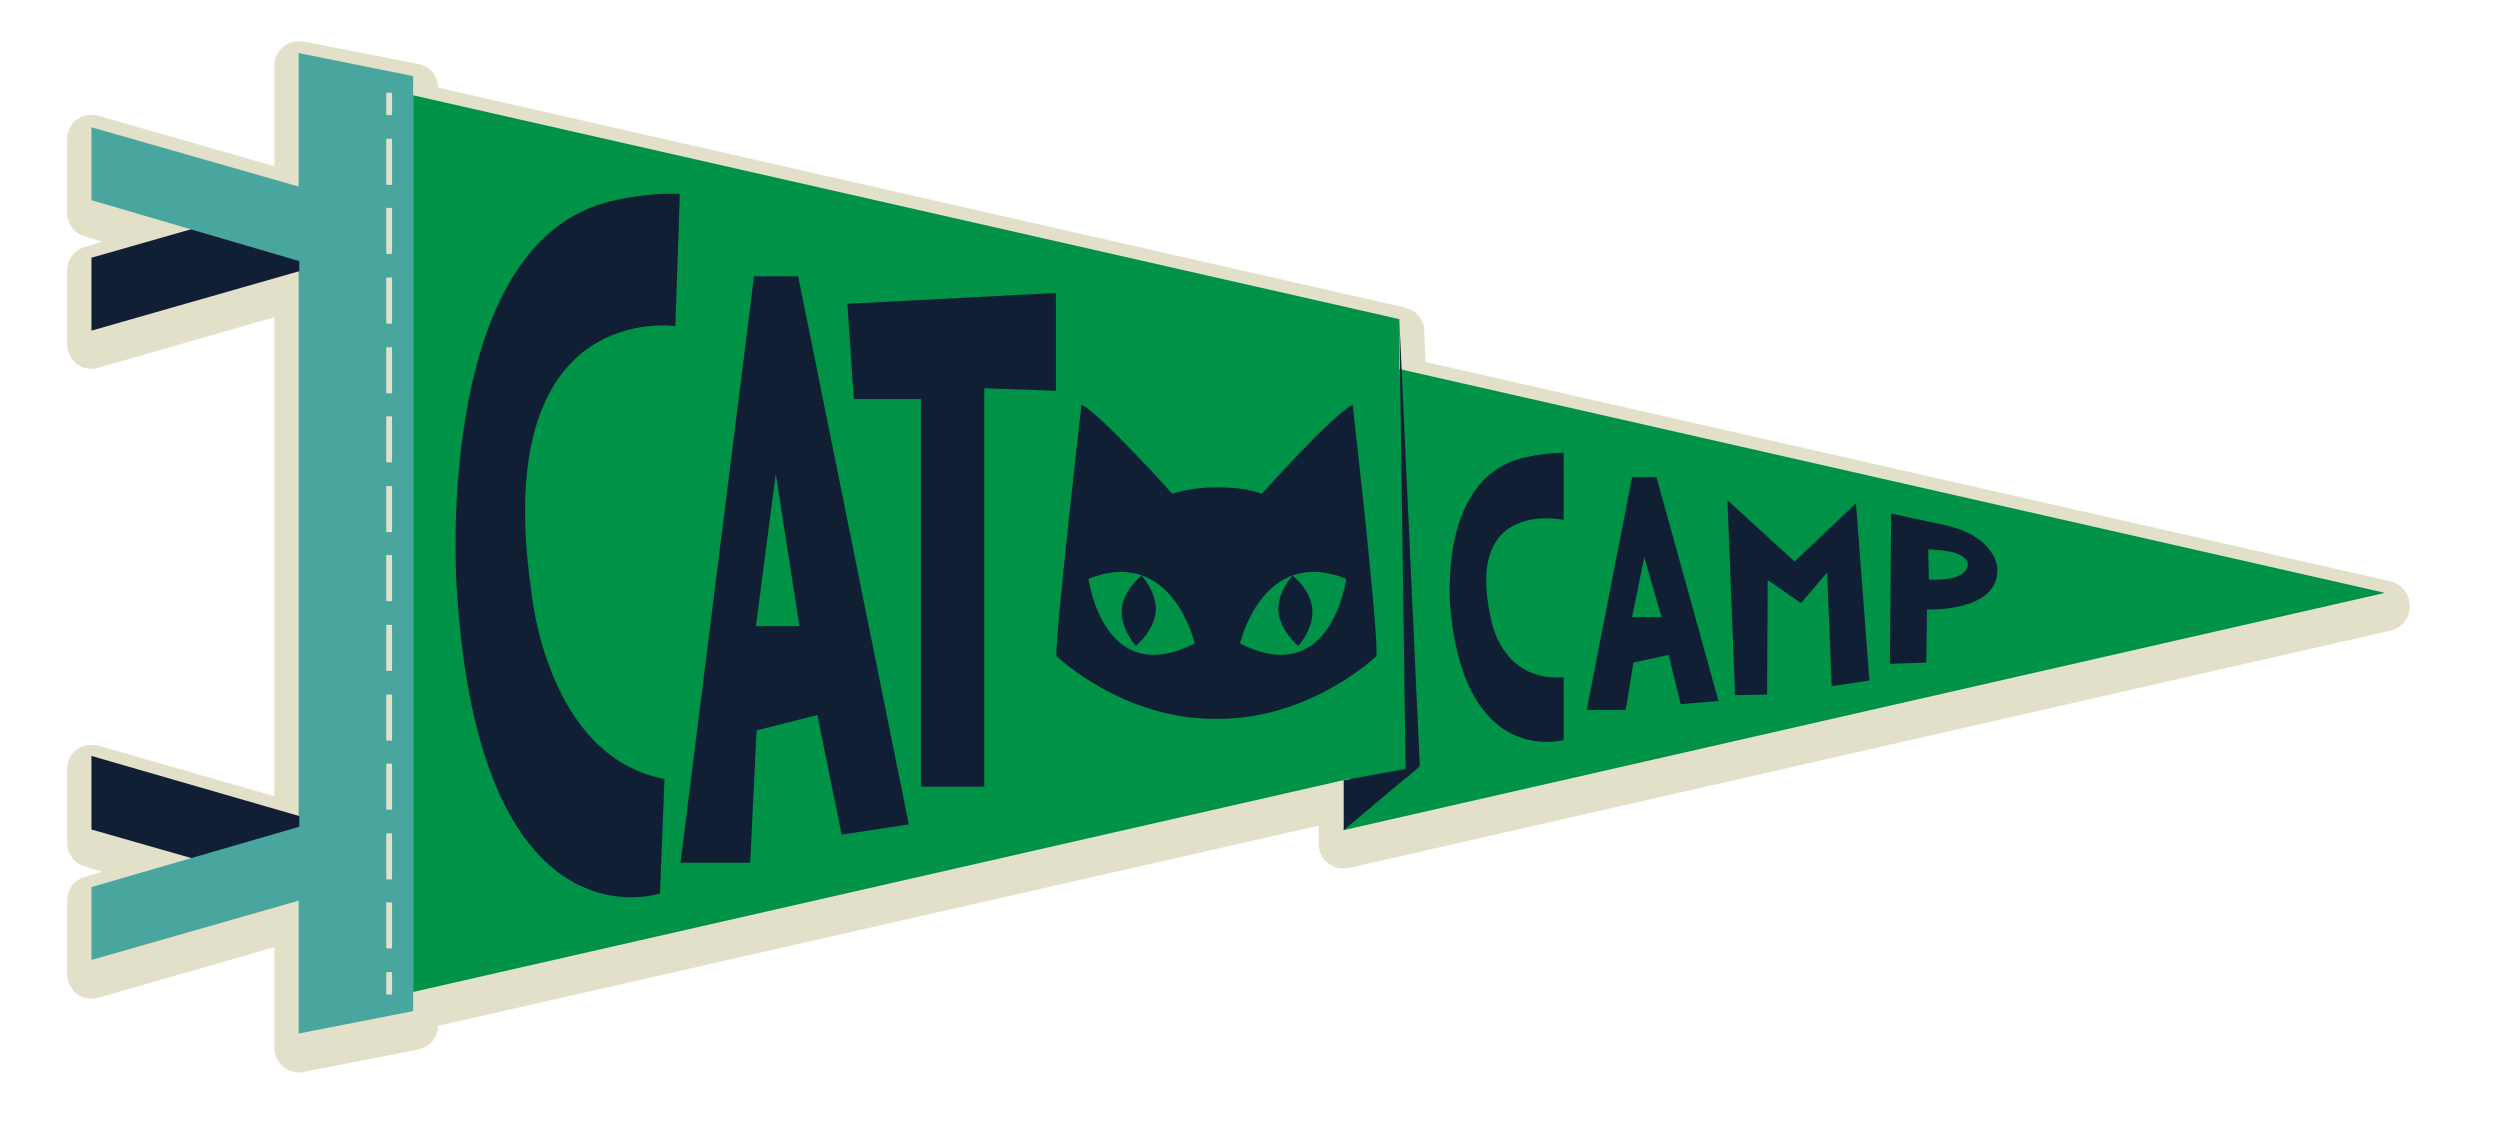
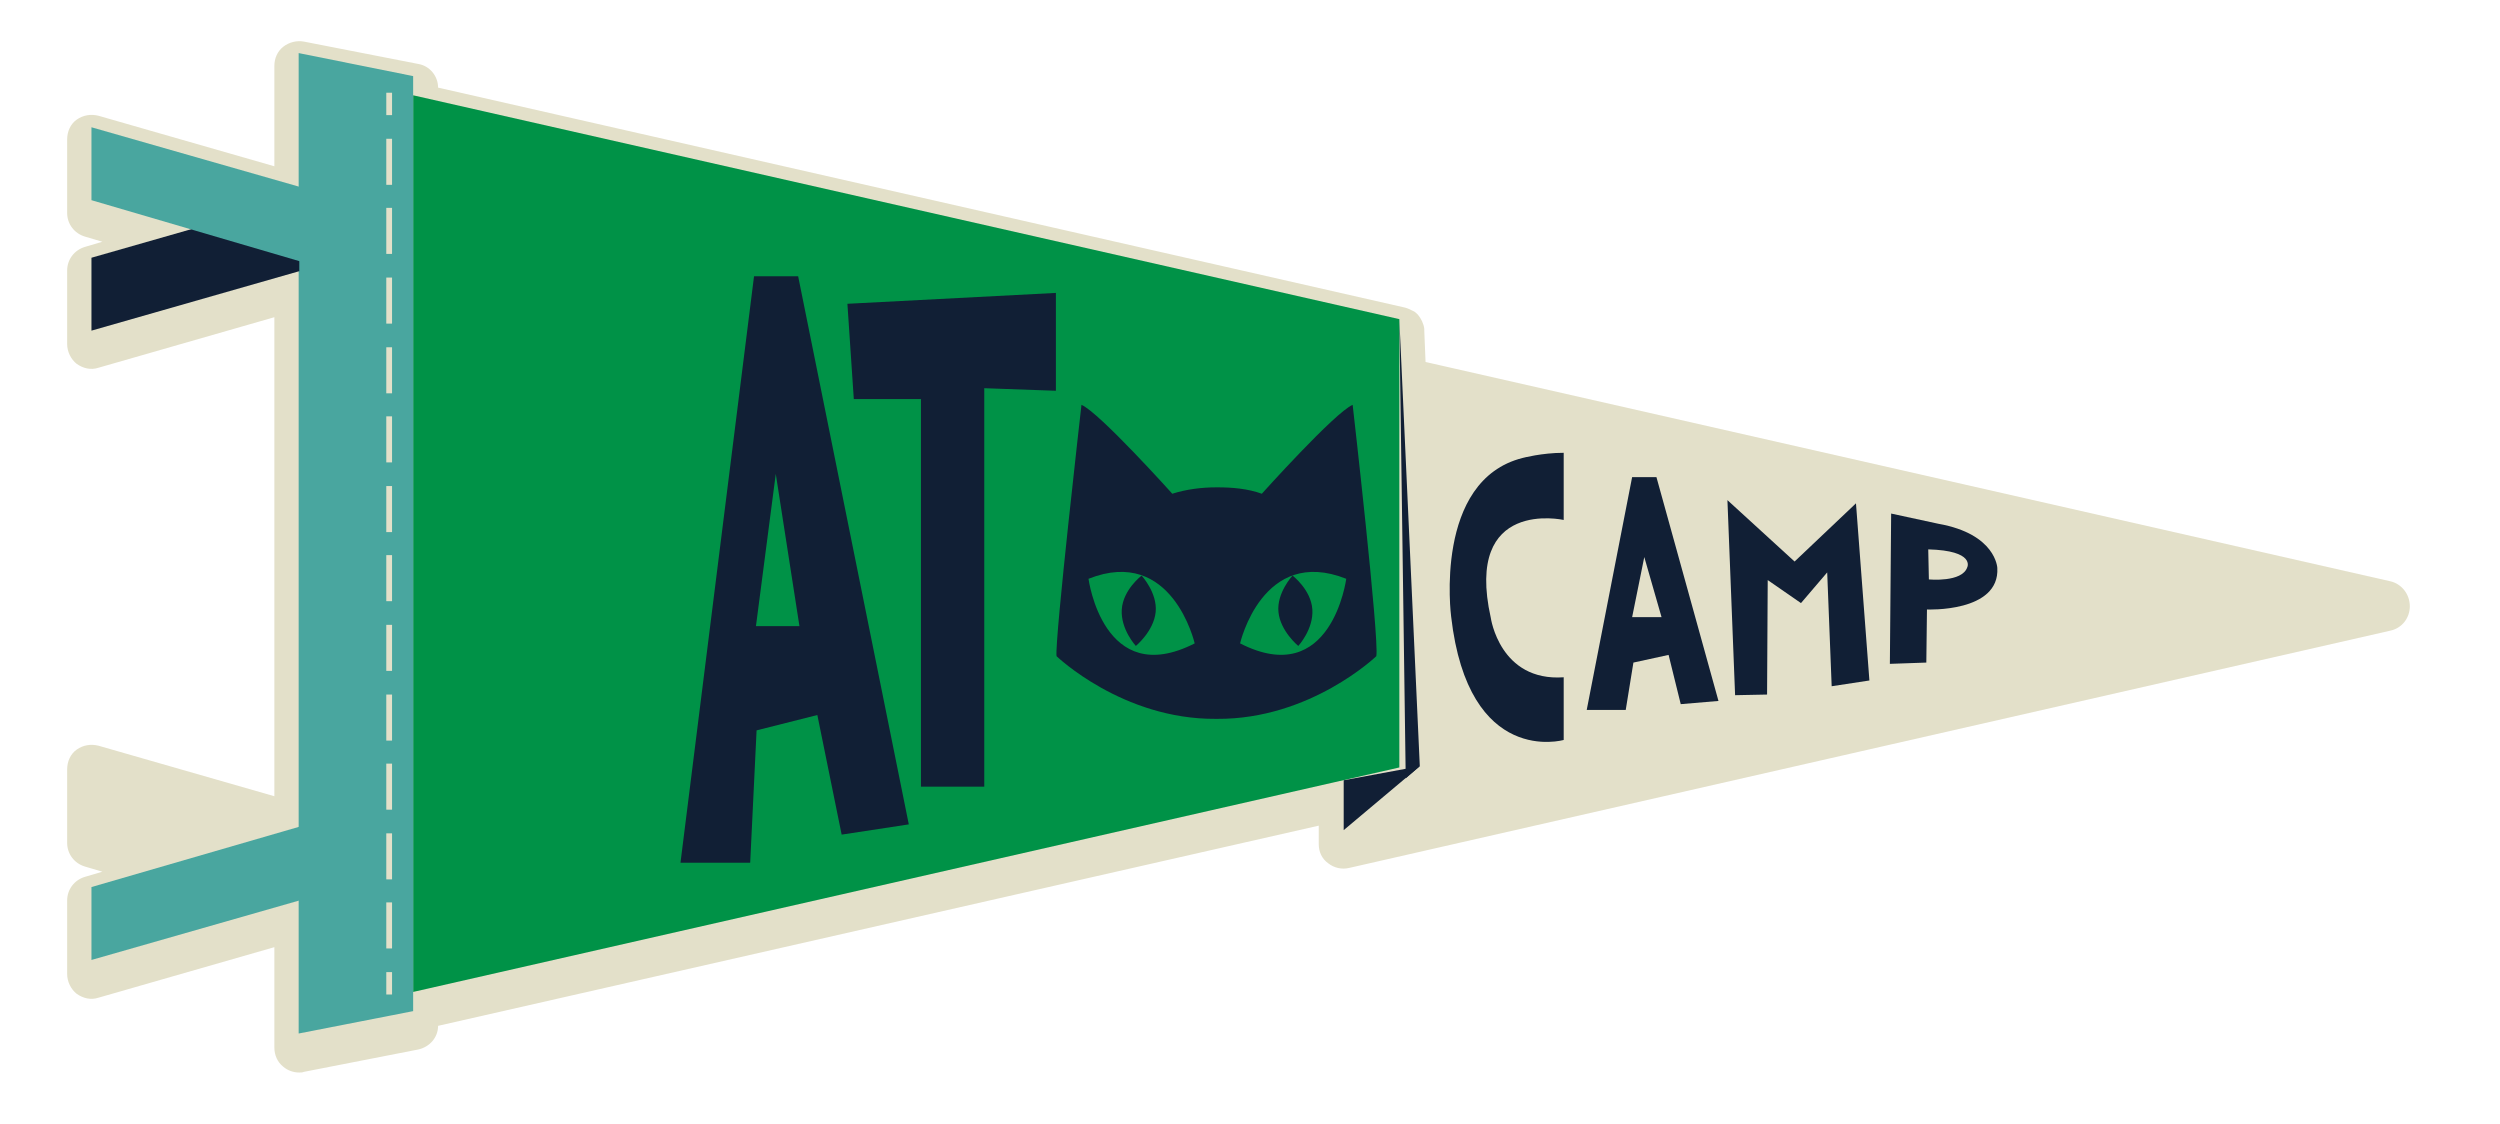
<svg xmlns="http://www.w3.org/2000/svg" version="1.1" id="Layer_1" x="0px" y="0px" viewBox="0 0 390.9 175.8" enable-background="new 0 0 390.9 175.8" xml:space="preserve">
  <path id="XMLID_78_" fill="#E3E0C9" d="M373.8,90.9L222.9,56.6l-0.2-4.9c0-0.1,0-0.2,0-0.3c-0.1-0.8-0.5-1.6-1-2.2c0,0,0,0,0,0l0,0  c-0.2-0.2-0.5-0.5-0.8-0.6c0,0,0,0,0,0c0,0,0,0,0,0c-0.4-0.2-0.8-0.4-1.2-0.5L68.5,13.7c0-1.8-1.3-3.4-3.1-3.7L47.5,6.5  c-1.1-0.2-2.3,0.1-3.2,0.8c-0.9,0.7-1.4,1.8-1.4,3V26l-27.5-7.9c-1.2-0.3-2.4-0.1-3.4,0.6c-1,0.7-1.5,1.9-1.5,3.1v11.5  c0,1.7,1.1,3.2,2.8,3.7l2.7,0.8l-2.7,0.8c-1.7,0.5-2.8,2-2.8,3.7v11.5c0,1.2,0.6,2.4,1.5,3.1c1,0.7,2.2,1,3.4,0.6l27.5-7.9v74.9  l-27.5-7.9c-1.2-0.3-2.4-0.1-3.4,0.6c-1,0.7-1.5,1.9-1.5,3.1v11.5c0,1.7,1.1,3.2,2.8,3.7l2.7,0.8l-2.7,0.8c-1.7,0.5-2.8,2-2.8,3.7  v11.5c0,1.2,0.6,2.4,1.5,3.1c1,0.7,2.2,1,3.4,0.6l27.5-7.9v15.7c0,1.2,0.5,2.3,1.4,3c0.7,0.6,1.6,0.9,2.5,0.9c0.2,0,0.5,0,0.7-0.1  l17.9-3.5c1.8-0.4,3.1-1.9,3.1-3.7l137.7-31.3v2.9c0,1.2,0.5,2.3,1.5,3c0.9,0.7,2.1,1,3.3,0.7l162.8-37.1c1.8-0.4,3-2,3-3.8  C376.8,92.9,375.5,91.3,373.8,90.9z" />
  <g id="XMLID_80_">
-     <polygon id="XMLID_77_" fill="#009247" points="218.8,57.7 210.1,129.8 372.9,92.7  " />
    <g id="XMLID_120_">
      <path id="XMLID_76_" fill="#111F35" d="M244.5,70.8v10.5c0,0-15.6-3.5-11.4,15.3c0,0,1.4,10,11.4,9.3v9.8c0,0-14.9,4.3-17.6-19.3    c0,0-2.8-21.3,11.2-24.8C238.1,71.6,241.1,70.8,244.5,70.8z" />
      <g id="XMLID_121_">
        <path id="XMLID_126_" fill="#111F35" d="M303.1,81.9l-7.4-1.6l-0.2,23.5l5.7-0.2l0.1-8.3c0,0,11.4,0.5,11-6.5     C312.3,88.8,312.1,83.5,303.1,81.9z M307.6,88.7c-0.8,2.4-6,1.9-6,1.9l-0.1-4.7C308.9,86.1,307.6,88.7,307.6,88.7z" />
        <path id="XMLID_123_" fill="#111F35" d="M259,74.6h-3.8l-7.1,36.4h6.1l1.2-7.4l5.5-1.2l1.9,7.7l5.9-0.5L259,74.6z M255.2,96.5     l1.9-9.4l2.7,9.4L255.2,96.5z" />
        <polygon id="XMLID_71_" fill="#111F35" points="290.2,78.7 292.3,106.4 286.4,107.3 285.7,89.5 281.6,94.3 276.4,90.7      276.3,108.6 271.3,108.7 270.1,78.2 280.6,87.8    " />
      </g>
    </g>
    <polygon id="XMLID_70_" fill="#111F35" points="210.1,122 222,119.8 210.1,129.8  " />
    <polygon id="XMLID_69_" fill="#111F35" points="222,119.8 219.8,121.7 218.8,49.9 218.8,49.9  " />
    <polygon id="XMLID_68_" fill="#009247" points="64.6,14.9 64.6,155.1 218.8,120 218.8,49.9  " />
    <g id="XMLID_110_">
      <path id="XMLID_67_" fill="#111F35" d="M175.4,95.3c0.2-3.1,3.1-5.3,3.1-5.3s2.5,2.7,2.2,5.7s-3.1,5.3-3.1,5.3    S175.2,98.4,175.4,95.3z" />
      <path id="XMLID_112_" fill="#111F35" d="M211.5,63.3c-2.8,1.2-14.2,13.9-14.2,13.9c-2.2-0.8-4.7-1-6.9-1v0c0,0,0,0-0.1,0    c0,0,0,0-0.1,0v0c-2.3,0-4.7,0.3-6.9,1c0,0-11.4-12.7-14.2-13.9c0,0-4.2,36.7-3.9,39.3c0,0,10.3,9.9,24.9,9.8v0c0,0,0,0,0.1,0    c0,0,0,0,0.1,0v0c14.6,0.1,24.9-9.8,24.9-9.8C215.7,100,211.5,63.3,211.5,63.3z M170.2,90.5c13.1-5.2,16.6,10.1,16.6,10.1    C172.5,107.9,170.2,90.5,170.2,90.5z M193.9,100.6c0,0,3.5-15.3,16.6-10.1C210.5,90.5,208.2,107.9,193.9,100.6z" />
      <path id="XMLID_63_" fill="#111F35" d="M205.2,95.3c-0.2-3.1-3.1-5.3-3.1-5.3s-2.5,2.7-2.2,5.7s3.1,5.3,3.1,5.3    S205.4,98.4,205.2,95.3z" />
    </g>
    <g id="XMLID_103_">
      <polygon id="XMLID_62_" fill="#49A69F" points="64.6,158.1 46.7,161.6 46.7,8.3 64.6,11.9   " />
      <g id="XMLID_104_">
        <polygon id="XMLID_61_" fill="#111F35" points="46.8,31 14.3,40.3 14.3,51.7 46.8,42.4    " />
        <polygon id="XMLID_60_" fill="#49A69F" points="48.4,41.3 14.3,31.3 14.3,19.9 46.8,29.2    " />
-         <polygon id="XMLID_59_" fill="#111F35" points="46.8,139 14.3,129.7 14.3,118.2 46.8,127.6    " />
        <polygon id="XMLID_58_" fill="#49A69F" points="49.1,128.6 14.3,138.7 14.3,150.1 46.8,140.8    " />
      </g>
    </g>
    <g id="XMLID_97_">
-       <path id="XMLID_57_" fill="#111F35" d="M106.3,30.3L105.6,51c0,0-29.2-4.4-22.5,41.6c0,0,2.3,25.7,20.8,29.2l-0.7,17.9    c0,0-28.4,9.6-31.8-48c0,0-3.7-52.1,22.9-59.9C94.2,31.8,99.8,30.1,106.3,30.3z" />
      <path id="XMLID_99_" fill="#111F35" d="M124.8,43.2h-6.9l-11.5,91.7h10.9l1-20.7l9.5-2.4l3.8,18.7l10.5-1.6L124.8,43.2z     M118.2,97.9l3.1-23.8l3.7,23.8H118.2z" />
      <polygon id="XMLID_36_" fill="#111F35" points="132.5,47.5 133.5,62.4 144,62.4 144,123 153.9,123 153.9,60.7 165.1,61.1     165.1,45.8   " />
    </g>
    <g id="XMLID_81_">
      <rect id="XMLID_35_" x="60.4" y="14.5" fill="#E3E0C9" width="0.9" height="3.5" />
      <path id="XMLID_83_" fill="#E3E0C9" d="M61.3,148.3h-0.9v-7.2h0.9V148.3z M61.3,137.5h-0.9v-7.2h0.9V137.5z M61.3,126.6h-0.9v-7.2    h0.9V126.6z M61.3,115.8h-0.9v-7.2h0.9V115.8z M61.3,104.9h-0.9v-7.2h0.9V104.9z M61.3,94h-0.9v-7.2h0.9V94z M61.3,83.2h-0.9v-7.2    h0.9V83.2z M61.3,72.3h-0.9v-7.2h0.9V72.3z M61.3,61.5h-0.9v-7.2h0.9V61.5z M61.3,50.6h-0.9v-7.2h0.9V50.6z M61.3,39.7h-0.9v-7.2    h0.9V39.7z M61.3,28.9h-0.9v-7.2h0.9V28.9z" />
      <rect id="XMLID_20_" x="60.4" y="152" fill="#E3E0C9" width="0.9" height="3.5" />
    </g>
  </g>
</svg>